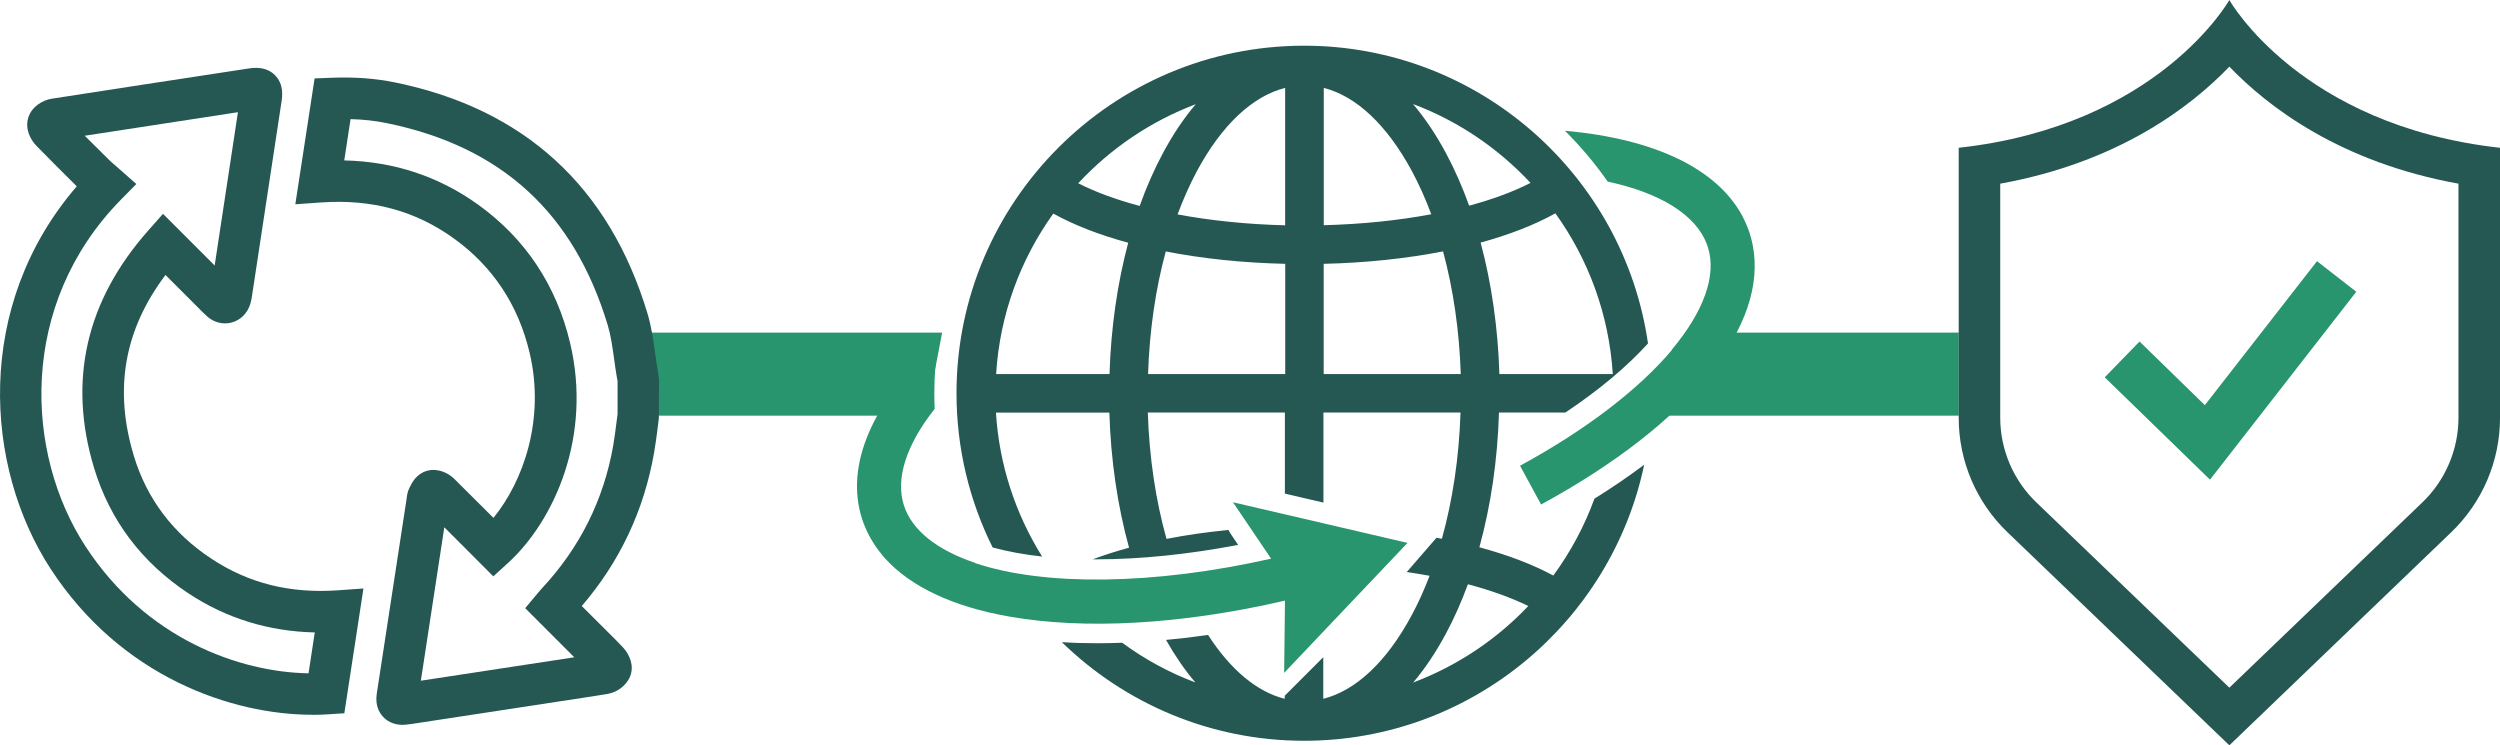
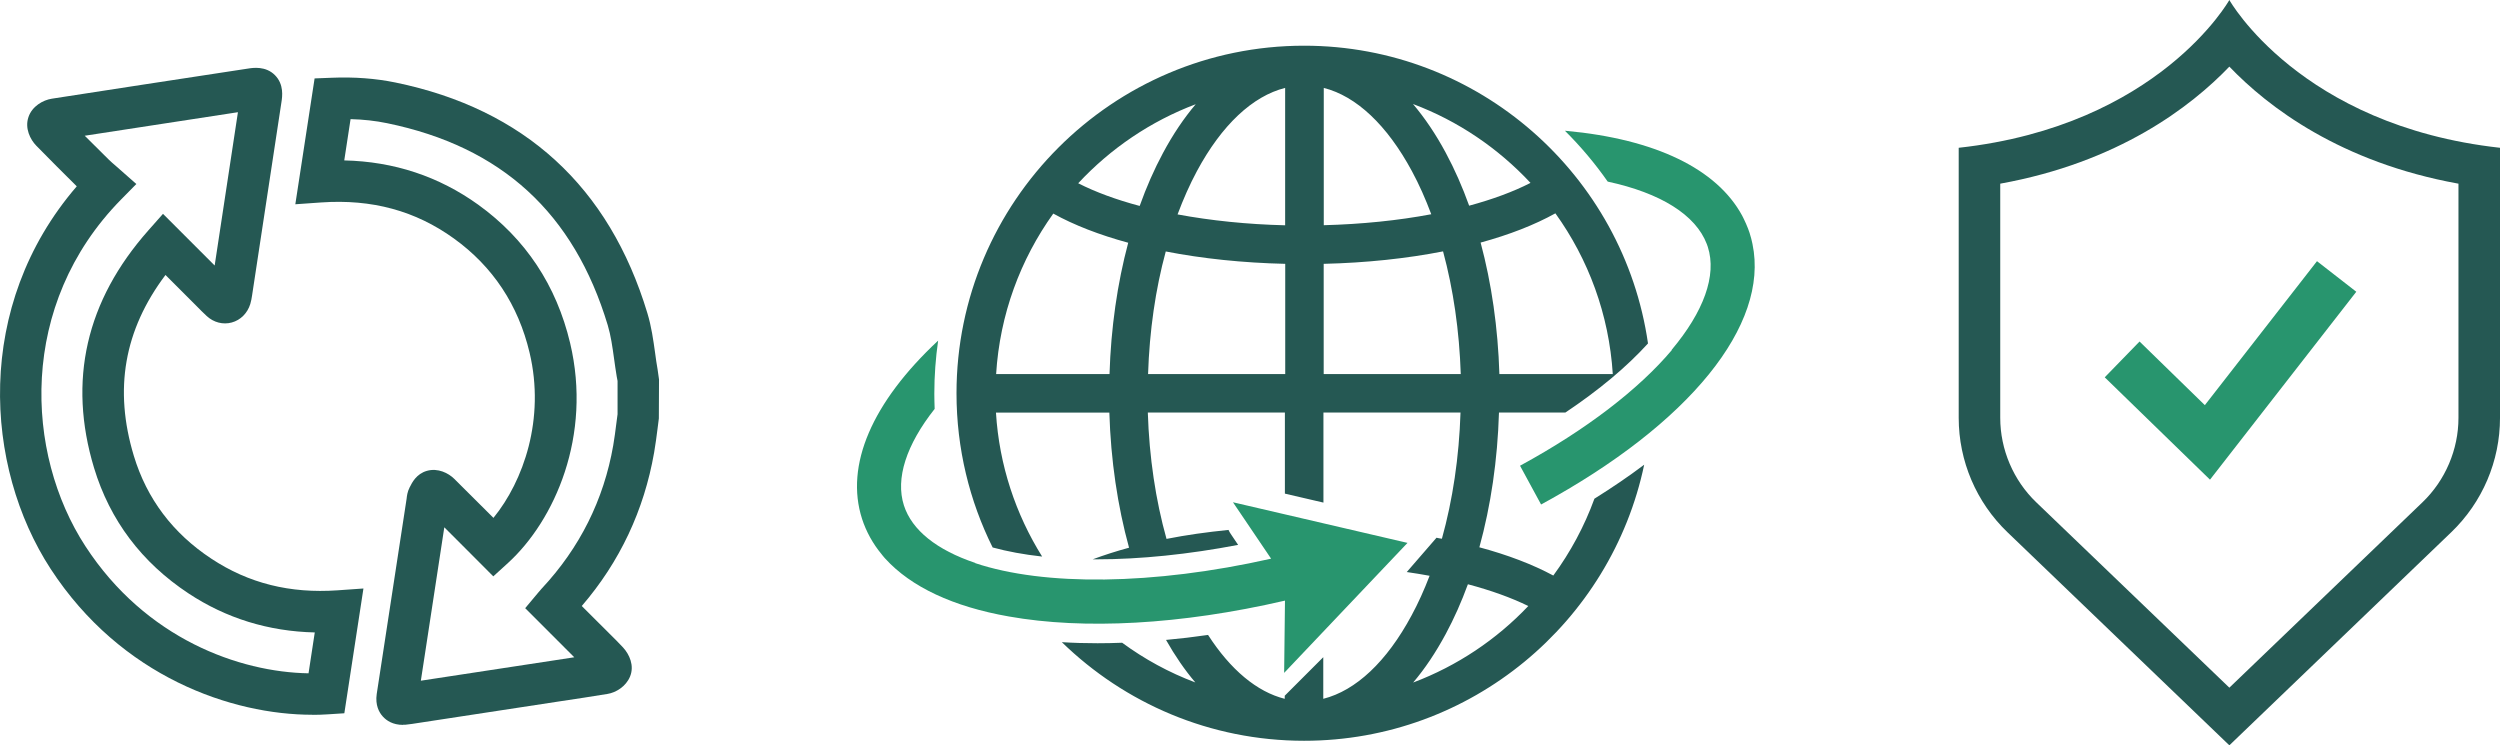
<svg xmlns="http://www.w3.org/2000/svg" id="_レイヤー_2" viewBox="0 0 300.94 89.72">
  <defs>
    <style>.cls-1{fill:#28956e;}.cls-2{fill:#255853;}</style>
  </defs>
  <g id="_レイヤー_1-2">
-     <polygon class="cls-1" points="111.5 50.04 76.69 50.04 76.69 40.04 113.41 40.04 111.5 50.04" />
-     <polygon class="cls-1" points="235.79 50.04 197.11 50.04 205.11 40.04 235.79 40.04 235.79 50.04" />
    <path class="cls-2" d="m125.45,67c-3.18-5.09-5.17-10.99-5.56-17.33h13.65c.17,5.73.99,11.24,2.37,16.26-1.55.42-3.01.89-4.38,1.4.16,0,.31,0,.47,0,5.26,0,11.09-.6,17.04-1.74l-.89-1.32c-.1-.15-.19-.31-.27-.48-2.59.26-5.09.61-7.46,1.08-1.31-4.67-2.08-9.83-2.25-15.21h16.5v9.76l4.64,1.08v-10.84h16.5c-.17,5.37-.94,10.53-2.24,15.19,0,.02-.65-.12-.65-.12l-3.58,4.13c.94.14,1.86.28,2.75.45-.65,1.69-1.37,3.3-2.18,4.79-2.99,5.56-6.7,9.03-10.62,10.02v-5.01l-4.64,4.64v.37c-3.34-.84-6.52-3.49-9.23-7.69-1.71.25-3.4.45-5.06.6,1.09,1.93,2.27,3.64,3.53,5.12-3.17-1.19-6.13-2.81-8.81-4.78-1,.04-1.98.06-2.96.06-1.48,0-2.91-.04-4.3-.13,7.54,7.34,17.83,11.87,29.16,11.87,20.12,0,36.96-14.28,40.94-33.23-1.86,1.4-3.86,2.76-5.99,4.09-1.21,3.33-2.89,6.44-4.95,9.25-2.49-1.34-5.5-2.49-8.9-3.4,1.38-5.01,2.19-10.51,2.36-16.22h7.99c4.03-2.69,7.39-5.5,9.95-8.32-2.92-20.24-20.37-35.84-41.4-35.84-23.07,0-41.84,18.77-41.84,41.84,0,6.66,1.57,12.97,4.35,18.56,1.76.48,3.74.85,5.92,1.09Zm58.52,5.95c-3.83,4.04-8.56,7.21-13.86,9.21,1.42-1.67,2.73-3.63,3.93-5.86,1-1.86,1.89-3.86,2.66-5.97,2.75.73,5.21,1.61,7.27,2.62Zm3.26-47.27c3.97,5.52,6.46,12.16,6.91,19.35h-13.65c-.17-5.56-.94-10.92-2.26-15.83,3.45-.94,6.5-2.13,9-3.52Zm-3-3.66c-2.07,1.06-4.57,1.98-7.38,2.74-.81-2.26-1.75-4.39-2.81-6.36-1.2-2.24-2.53-4.2-3.95-5.88,5.43,2.04,10.25,5.32,14.14,9.49Zm-24.89-11.44c3.92.99,7.62,4.46,10.62,10.02.87,1.61,1.64,3.35,2.33,5.19-3.97.75-8.36,1.2-12.94,1.32V10.59Zm0,21.18c5.11-.12,9.98-.64,14.37-1.5,1.23,4.55,1.96,9.55,2.13,14.77h-16.5v-13.27Zm-4.64,13.27h-16.5c.17-5.21.89-10.21,2.13-14.76,4.4.86,9.27,1.37,14.38,1.49v13.27Zm0-34.45v16.54c-4.58-.11-8.97-.57-12.95-1.31.69-1.84,1.46-3.59,2.33-5.21,2.99-5.56,6.7-9.03,10.62-10.02Zm-10.75,1.95c-1.42,1.67-2.75,3.64-3.95,5.88-1.06,1.97-2,4.11-2.81,6.38-2.82-.75-5.32-1.67-7.4-2.73,3.89-4.18,8.72-7.47,14.16-9.52Zm-8.14,16.69c-1.31,4.9-2.08,10.25-2.25,15.81h-13.65c.44-7.18,2.93-13.81,6.88-19.32,2.51,1.39,5.56,2.57,9.02,3.51Z" />
    <path class="cls-1" d="m182.98,56.07l2.53,4.66c17.89-9.73,27.47-21.6,25.45-31.34-.01-.05-.02-.1-.03-.14-.03-.14-.07-.28-.1-.43-.01-.05-.03-.11-.04-.16-.05-.18-.1-.36-.16-.54,0,0,0-.01,0-.02,0,0,0-.02-.01-.03-.06-.19-.13-.38-.2-.56-.03-.08-.06-.16-.1-.24-.05-.11-.09-.23-.14-.34-.04-.09-.08-.19-.13-.28-.04-.09-.09-.19-.13-.28-.05-.1-.1-.2-.15-.3-.02-.04-.04-.08-.06-.12h0c-3.05-5.62-10.45-9.21-21.19-10.2-.05,0-.09,0-.14-.01,1.89,1.88,3.62,3.93,5.15,6.12,6.36,1.37,10.59,4,11.93,7.52,0,0,0,0,0,0,.04.11.08.23.12.34,1.11,3.46-.52,7.82-4.34,12.38,0,.02,0,.04,0,.05-3.95,4.68-10.24,9.55-18.26,13.91Z" />
    <path class="cls-1" d="m103.76,62.43c.51,1.57,1.31,3.02,2.39,4.32h0s.04.05.06.08c.08.1.17.2.25.3.03.04.07.07.1.11,3.09,3.4,8.16,5.79,14.89,6.97,0,0,0,0,0,0,9,1.6,20.62,1.01,33.23-1.91l-.1,8.7,14.85-15.65-21.01-4.89,4.59,6.79c-14.2,3.2-27.31,3.31-35.61.54,0,0,0-.02-.01-.03-4.61-1.55-7.62-3.93-8.58-6.92-1.04-3.24.29-7.3,3.7-11.62-.02-.61-.04-1.22-.04-1.83,0-2.17.16-4.3.46-6.39-7.98,7.45-11.23,15.02-9.16,21.46Z" />
    <path class="cls-2" d="m268.36,8.02c4.66,4.86,13.37,11.52,27.58,14.09v28.19c0,3.81-1.58,7.52-4.33,10.16l-23.25,22.32-23.25-22.32c-2.75-2.64-4.33-6.35-4.33-10.16v-28.19c14.21-2.57,22.92-9.23,27.58-14.09m0-8.02s-8.48,15.13-32.58,17.79v32.51c0,5.2,2.12,10.17,5.87,13.77l26.71,25.65,26.71-25.65c3.75-3.6,5.87-8.57,5.87-13.77V17.79c-24.1-2.67-32.58-17.79-32.58-17.79h0Z" />
    <polygon class="cls-1" points="266.03 57.74 253.36 45.42 257.55 41.11 265.41 48.77 278.91 31.44 283.64 35.12 266.03 57.74" />
    <path class="cls-2" d="m48.52,87.26c-1.25,0-2-.53-2.43-1-.45-.49-.94-1.37-.74-2.73.27-1.81.55-3.61.83-5.42l2.77-18.1c.03-.28.08-.79.36-1.34l.05-.09c.23-.46.76-1.54,2.03-1.9,1.33-.38,2.6.28,3.29.96,1.58,1.56,3.15,3.13,4.72,4.7,3.62-4.44,6.24-11.92,4.35-19.88-1.36-5.75-4.43-10.38-9.11-13.75-4.63-3.34-9.86-4.76-15.97-4.34l-3.12.22,2.32-15.15,2.06-.08c2.74-.11,5.25.08,7.66.57,15.54,3.2,25.74,12.54,30.34,27.77.49,1.61.71,3.23.93,4.79.09.67.18,1.33.3,1.99l.17,1.2-.02,4.69c-.06.42-.11.84-.16,1.26-.12.93-.24,1.88-.41,2.85-1.21,6.94-4.13,13.15-8.71,18.47l3.34,3.33c.56.55,1.11,1.1,1.64,1.67.75.82,1.37,2.16.84,3.47-.5,1.23-1.72,1.95-2.71,2.11-1.93.32-3.87.61-5.8.9l-17.73,2.71c-.31.05-.56.08-.81.1-.09,0-.18,0-.27,0Zm4.96-23.76l-2.35,15.38c-.16,1.02-.31,2.04-.47,3.06l15.93-2.43c.85-.13,1.7-.26,2.54-.39l-5.91-5.91,1.6-1.91c.13-.16.25-.3.38-.44,4.58-4.89,7.48-10.69,8.62-17.25.15-.87.26-1.74.37-2.61.05-.38.1-.76.15-1.14v-4s-.1-.53-.1-.53c-.12-.71-.22-1.43-.32-2.15-.2-1.44-.39-2.79-.76-4.03-4.08-13.52-12.77-21.48-26.56-24.32-1.4-.29-2.86-.45-4.4-.49l-.76,4.97c5.99.13,11.4,1.93,16.14,5.34,5.68,4.1,9.4,9.7,11.05,16.65,2.65,11.15-1.85,21.33-7.48,26.47l-1.77,1.61-3.12-3.13c-.92-.92-1.84-1.85-2.77-2.77Zm18.84,15.11s0,0-.01,0c0,0,0,0,.01,0Z" />
    <path class="cls-2" d="m37.61,86.04c-9.66,0-23.02-4.52-31.52-17.57-7.99-12.28-9.25-31.66,3.15-46.04-1.64-1.62-3.26-3.25-4.87-4.89-.73-.75-1.41-2.1-.94-3.46.44-1.29,1.73-2.03,2.81-2.2,7.21-1.12,14.42-2.22,21.62-3.32l2.03-.31c.57-.09,2.09-.32,3.2.79,1.12,1.12.89,2.61.79,3.25l-3.54,23.3c-.05.32-.1.64-.21,1-.34,1.11-1.17,1.94-2.23,2.23-1.05.29-2.18,0-3.02-.78-.42-.39-.83-.8-1.23-1.21l-3.73-3.73c-4.98,6.62-6.23,13.77-3.81,21.77,1.56,5.16,4.7,9.33,9.33,12.38,4.49,2.97,9.48,4.21,15.19,3.81l3.12-.22-2.3,15.02-2.01.13c-.59.04-1.21.06-1.84.06ZM10.19,16.33c.96.97,1.93,1.93,2.9,2.88.27.27.57.52.86.77l2.46,2.17-1.85,1.88c-12.41,12.64-11.55,30.56-4.28,41.72,7.27,11.17,18.56,15.16,26.86,15.3l.75-4.92c-5.56-.13-10.66-1.7-15.2-4.7-5.63-3.72-9.46-8.8-11.37-15.11-3.17-10.49-.97-20.11,6.54-28.59l1.76-1.99,6.22,6.22,2.8-18.45h-.03c-6.14.94-12.28,1.88-18.42,2.83Z" />
  </g>
</svg>